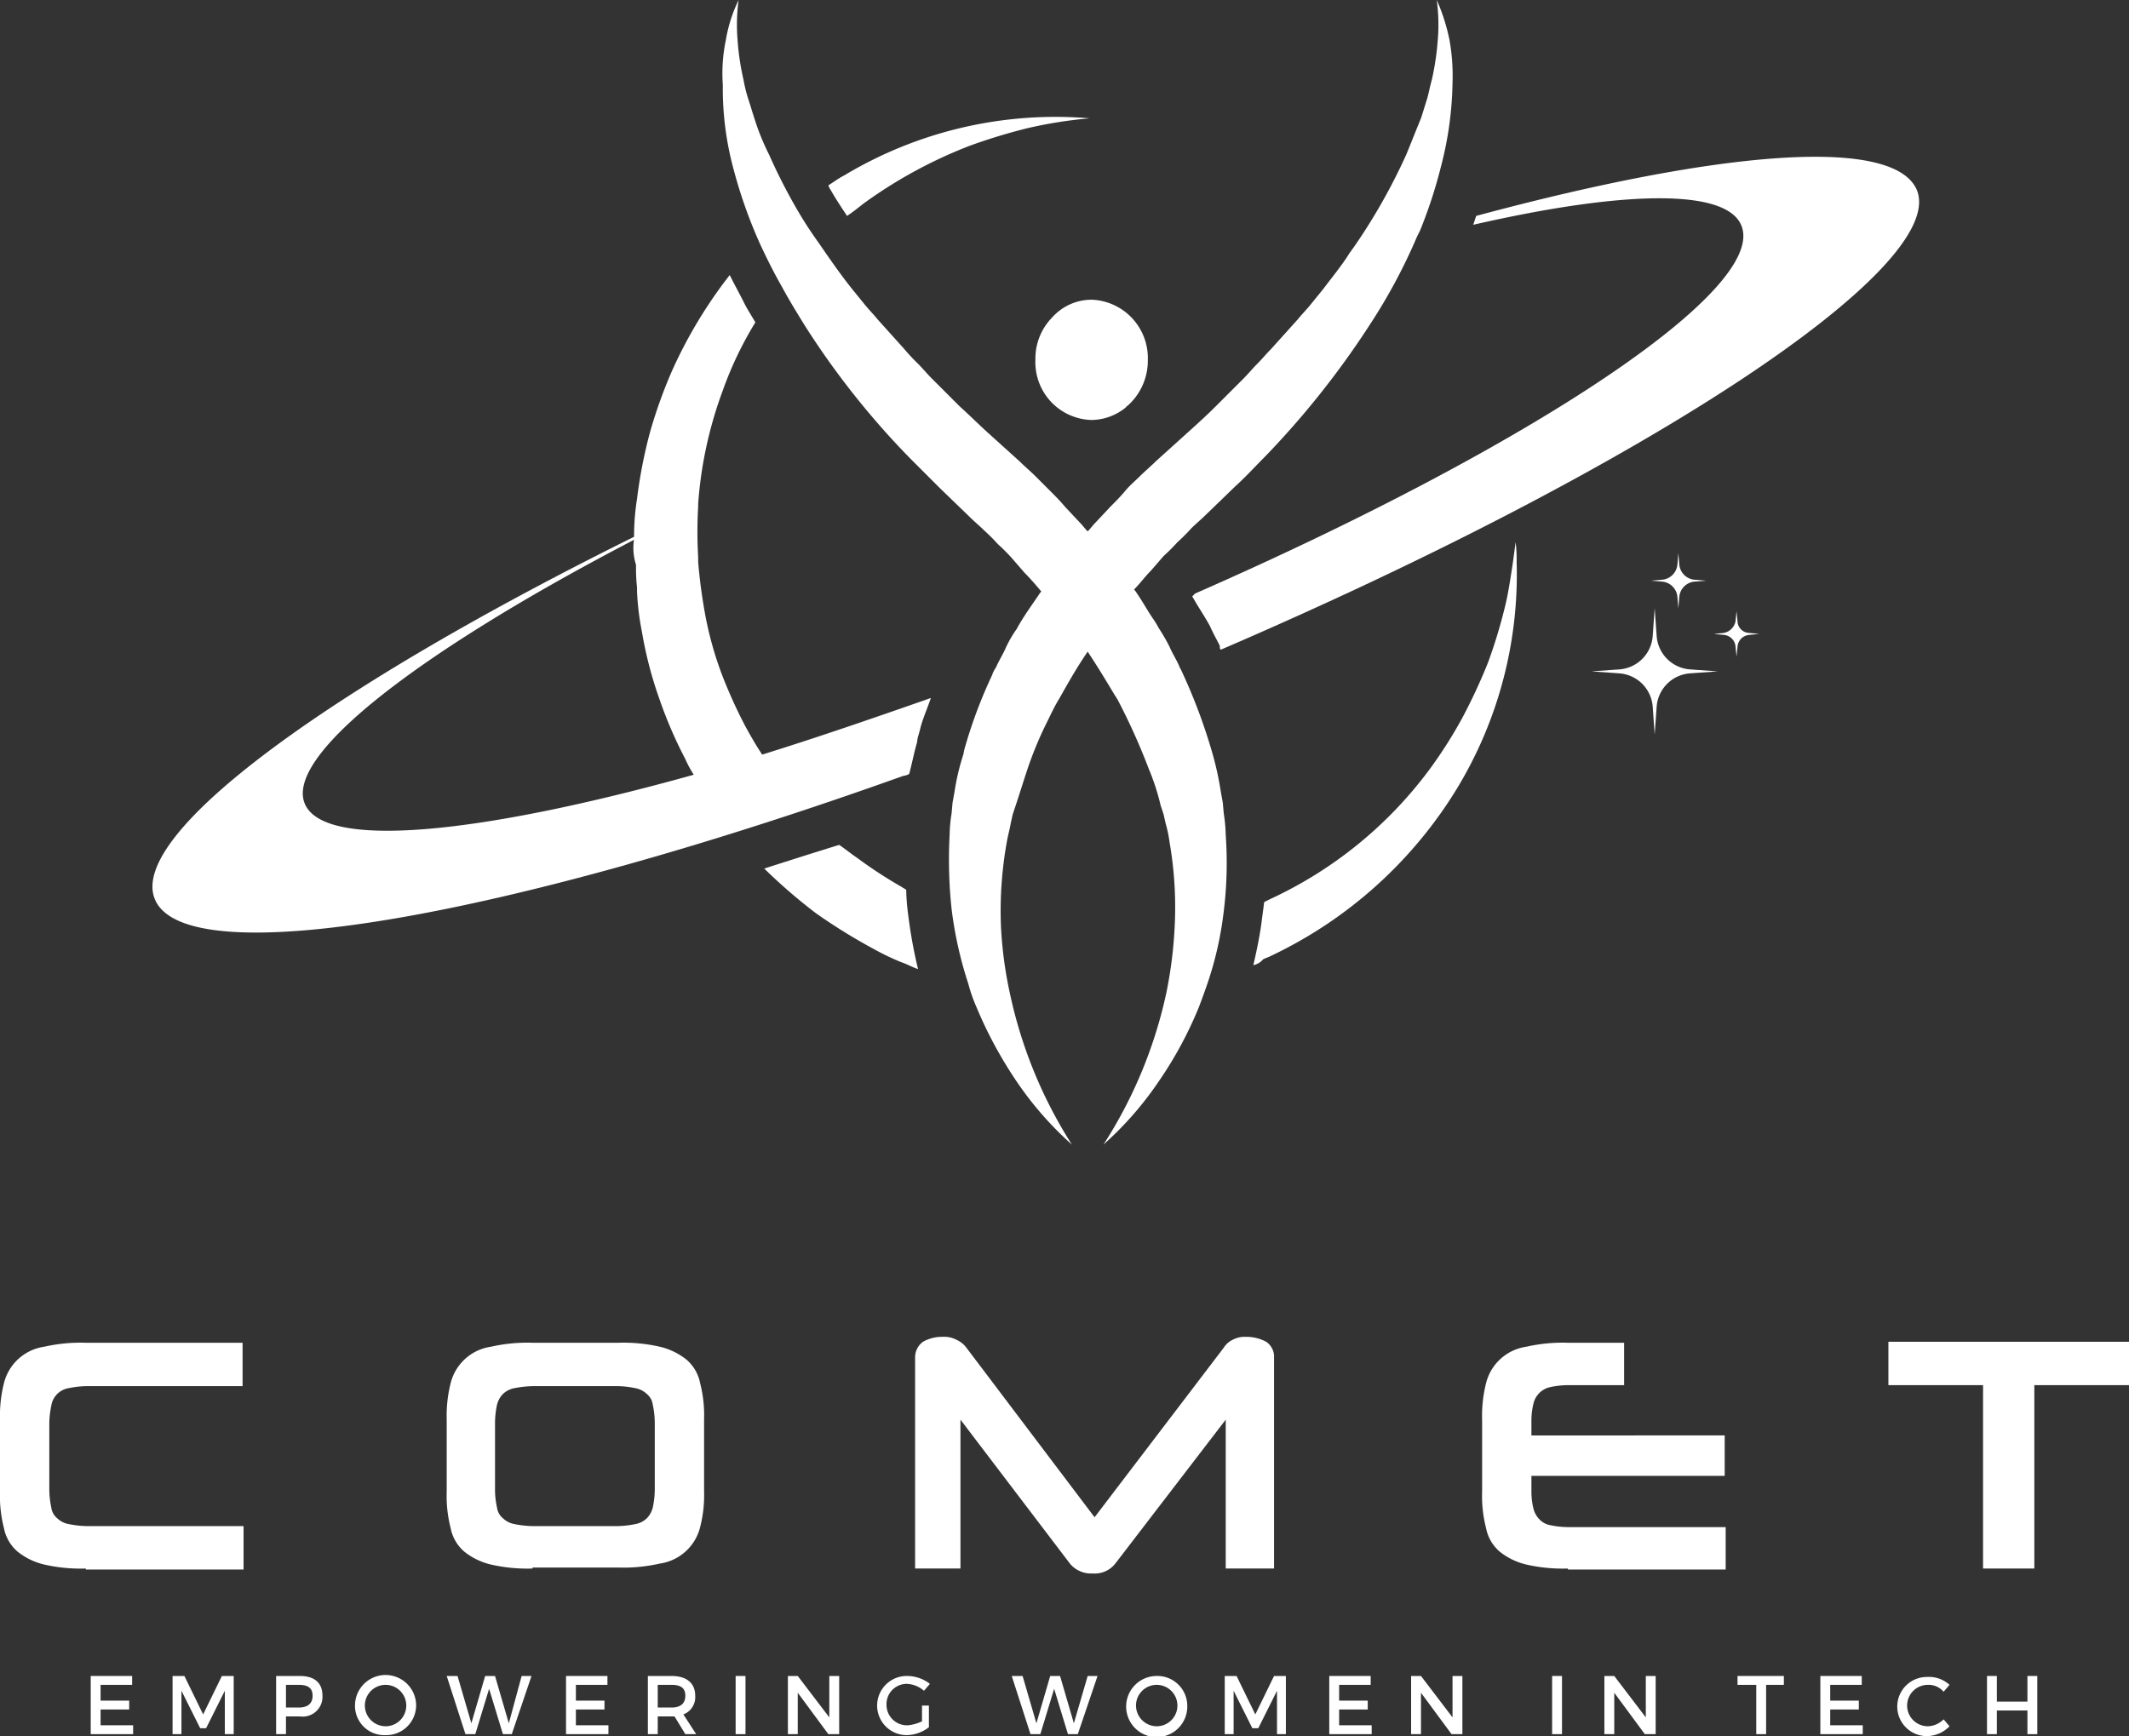
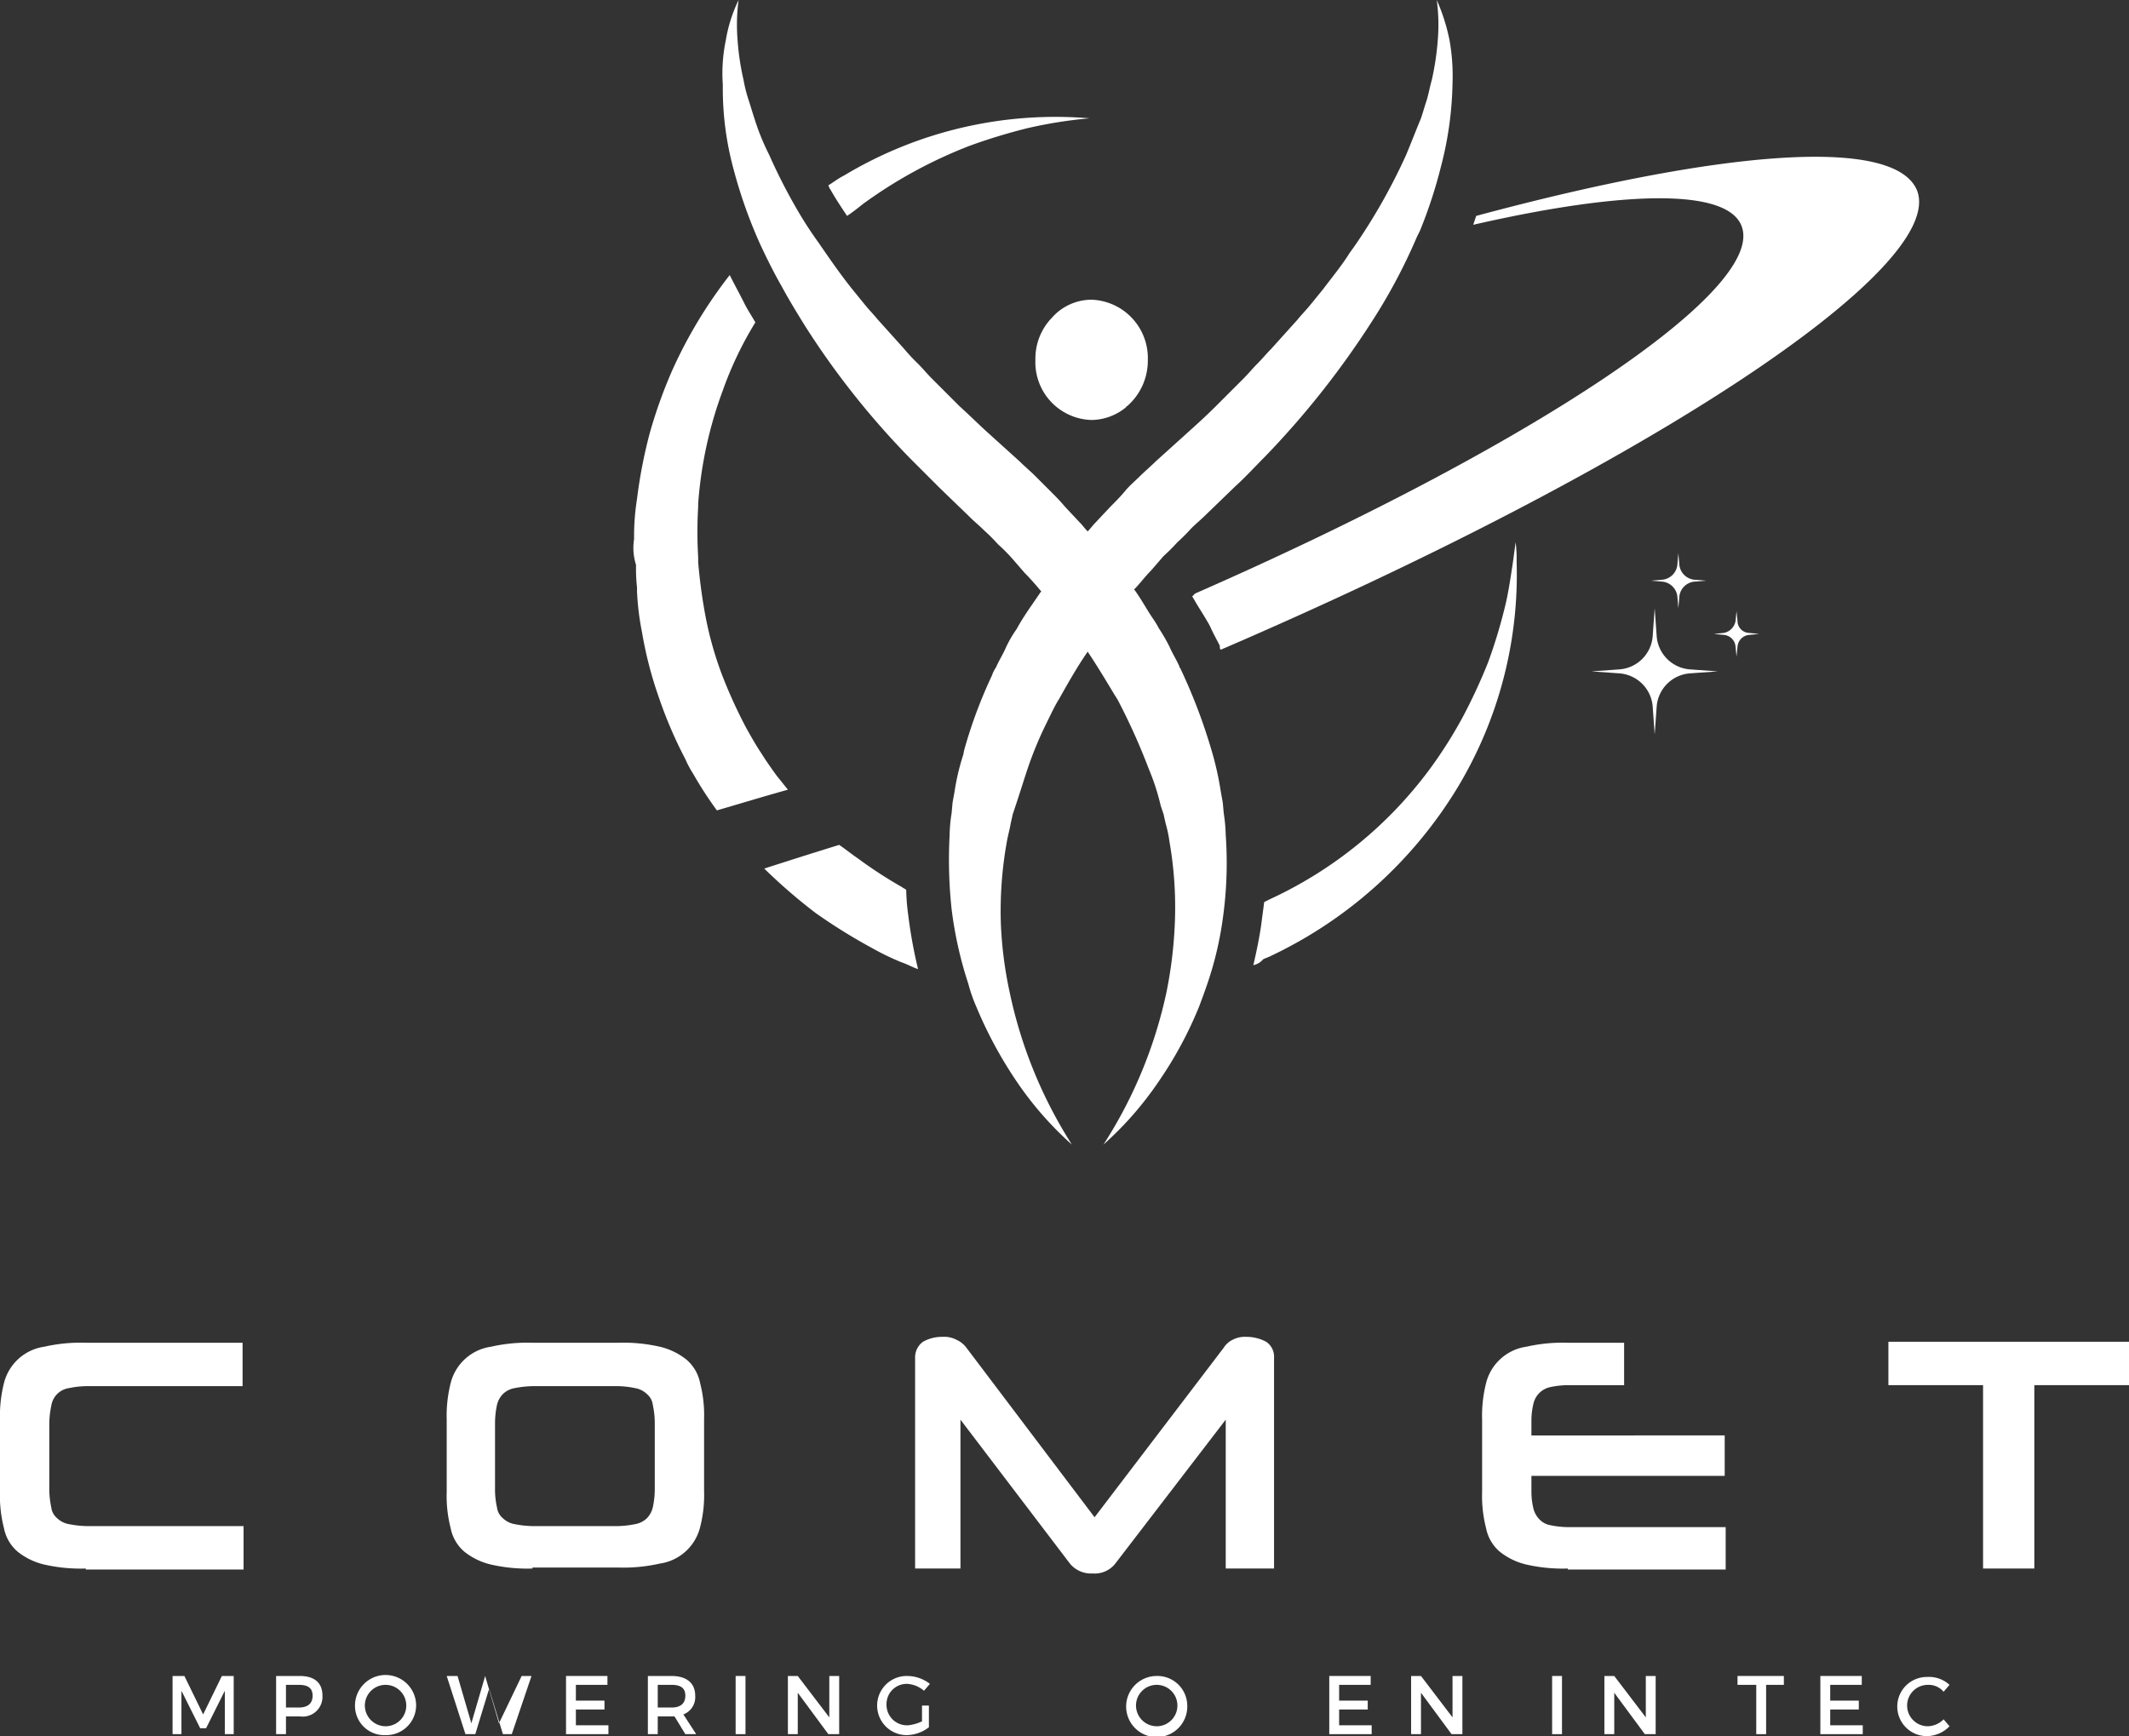
<svg xmlns="http://www.w3.org/2000/svg" width="215.9" height="176.1" viewBox="0 0 215.9 176.1">
  <rect x="0" y="0" width="215.9" height="176.1" fill="#333333" stroke="none" />
  <g id="comet-logo-base-sud" transform="translate(-42.1 -62)">
    <g id="Groupe_787" data-name="Groupe 787">
      <path id="Tracé_1552" data-name="Tracé 1552" d="M50.8,221.1a16.586,16.586,0,0,1-4.2-.4,6.806,6.806,0,0,1-2.7-1.3,4.179,4.179,0,0,1-1.4-2.4,13.067,13.067,0,0,1-.4-3.7V206a13.52,13.52,0,0,1,.4-3.7,4.934,4.934,0,0,1,4.1-3.7,16.586,16.586,0,0,1,4.2-.4H66.7v4.4H51a9.2,9.2,0,0,0-1.9.2,2.121,2.121,0,0,0-1.8,1.8,8.969,8.969,0,0,0-.2,1.8v6.7a8.969,8.969,0,0,0,.2,1.8,1.684,1.684,0,0,0,.6,1.1,2.281,2.281,0,0,0,1.2.6,10.314,10.314,0,0,0,2,.2H66.8v4.4h-16Z" fill="#fff" />
      <path id="Tracé_1553" data-name="Tracé 1553" d="M96.1,221.1a16.586,16.586,0,0,1-4.2-.4,6.806,6.806,0,0,1-2.7-1.3,4.179,4.179,0,0,1-1.4-2.4,13.067,13.067,0,0,1-.4-3.7V206a13.52,13.52,0,0,1,.4-3.7,4.934,4.934,0,0,1,4.1-3.7,16.586,16.586,0,0,1,4.2-.4h8.7a16.586,16.586,0,0,1,4.2.4,6.806,6.806,0,0,1,2.7,1.3,4.179,4.179,0,0,1,1.4,2.4,13.067,13.067,0,0,1,.4,3.7v7.2a13.067,13.067,0,0,1-.4,3.7,4.934,4.934,0,0,1-4.1,3.7,16.586,16.586,0,0,1-4.2.4H96.1Zm12.4-14.8a8.969,8.969,0,0,0-.2-1.8,1.684,1.684,0,0,0-.6-1.1,2.281,2.281,0,0,0-1.2-.6,9.2,9.2,0,0,0-1.9-.2H96.3a10.315,10.315,0,0,0-2,.2,2.281,2.281,0,0,0-1.2.6,2.384,2.384,0,0,0-.6,1.1,8.969,8.969,0,0,0-.2,1.8v6.8a8.16,8.16,0,0,0,.2,1.8,1.684,1.684,0,0,0,.6,1.1,2.281,2.281,0,0,0,1.2.6,10.314,10.314,0,0,0,2,.2h8.3a10.075,10.075,0,0,0,1.9-.2,2.281,2.281,0,0,0,1.2-.6,2.384,2.384,0,0,0,.6-1.1,8.969,8.969,0,0,0,.2-1.8Z" fill="#fff" />
      <path id="Tracé_1554" data-name="Tracé 1554" d="M166.4,221.1V206l-11.2,14.6a2.644,2.644,0,0,1-2.3,1,2.765,2.765,0,0,1-2.3-1L139.5,206v15.1h-4.6V199.7a1.943,1.943,0,0,1,.8-1.6,3.939,3.939,0,0,1,2-.5,2.649,2.649,0,0,1,1.4.3,2.539,2.539,0,0,1,1,.8l13,17.2,13.1-17.2a2.166,2.166,0,0,1,.9-.8,2.649,2.649,0,0,1,1.4-.3,4.228,4.228,0,0,1,2,.5,1.816,1.816,0,0,1,.8,1.6v21.4Z" fill="#fff" />
      <path id="Tracé_1555" data-name="Tracé 1555" d="M201.1,221.1a16.586,16.586,0,0,1-4.2-.4,6.806,6.806,0,0,1-2.7-1.3,4.179,4.179,0,0,1-1.4-2.4,13.067,13.067,0,0,1-.4-3.7V206a13.52,13.52,0,0,1,.4-3.7,4.934,4.934,0,0,1,4.1-3.7,16.586,16.586,0,0,1,4.2-.4h5.7v4.3h-5.7a8.97,8.97,0,0,0-1.8.2,2.22,2.22,0,0,0-1.7,1.7,7.18,7.18,0,0,0-.2,1.7v1.5H217v4.1H197.4v1.6a7.181,7.181,0,0,0,.2,1.7,2.384,2.384,0,0,0,.6,1.1,1.975,1.975,0,0,0,1.1.6,8.969,8.969,0,0,0,1.8.2h16v4.3h-16Z" fill="#fff" />
      <path id="Tracé_1556" data-name="Tracé 1556" d="M243.2,221.1V202.5h-9.6v-4.4H258v4.4h-9.6v18.6Z" fill="#fff" />
    </g>
    <path id="Tracé_1557" data-name="Tracé 1557" d="M147.1,98.5a5.961,5.961,0,0,1,1.7-4.3,5.366,5.366,0,0,1,4-1.8,5.922,5.922,0,0,1,5.7,6.1,6.116,6.116,0,0,1-2.1,4.7.1.1,0,0,0-.1.1,5.6,5.6,0,0,1-3.5,1.3A5.857,5.857,0,0,1,147.1,98.5Z" fill="#fff" />
    <path id="Tracé_1558" data-name="Tracé 1558" d="M115.7,66.1A15.062,15.062,0,0,1,117,62a18.9,18.9,0,0,0-.1,4.1,25.684,25.684,0,0,0,.6,4,14.62,14.62,0,0,0,.5,2c.2.6.4,1.3.6,1.9a23.877,23.877,0,0,0,1.5,3.7,56.826,56.826,0,0,0,2.8,5.5,39.558,39.558,0,0,0,2.2,3.4c1.1,1.6,2.2,3.2,3.4,4.7l1.3,1.6c.4.5.9,1,1.3,1.5l2.7,3a19.2,19.2,0,0,0,1.4,1.5c.5.5.9,1,1.4,1.5l1.4,1.4.7.7.7.7c1,.9,2,1.9,3,2.8l3.1,2.8c.5.5,1.1,1,1.6,1.5l1.5,1.5c.5.5,1,1,1.5,1.6l1.5,1.6c.3.3.5.6.8.9.3-.3.5-.6.8-.9l1.5-1.6c.5-.5,1-1,1.5-1.6s1-1,1.5-1.5,1.1-1,1.6-1.5l3.1-2.8c1-.9,2-1.8,3-2.8l.7-.7.7-.7,1.4-1.4c.5-.5.9-1,1.4-1.5s.9-1,1.4-1.5l2.7-3c.4-.5.9-1,1.3-1.5l1.3-1.6c.9-1.2,1.9-2.4,2.7-3.7.1-.1.2-.3.3-.4a59.544,59.544,0,0,0,5.4-9.5c.5-1.2,1-2.5,1.5-3.7.2-.6.4-1.3.6-1.9.2-.7.3-1.3.5-2a27.608,27.608,0,0,0,.6-4,18.594,18.594,0,0,0-.1-4.1,19.562,19.562,0,0,1,1.3,4.1,20.751,20.751,0,0,1,.3,4.3,35.677,35.677,0,0,1-1.2,8.6,47.884,47.884,0,0,1-2.1,6.4l-.3.6a57.077,57.077,0,0,1-4.7,8.8,88.22,88.22,0,0,1-10.7,13.5c-1,1-2,2.1-3,3l-3,2.9c-.5.5-1,.9-1.5,1.4a18.479,18.479,0,0,1-1.4,1.4,18.479,18.479,0,0,1-1.4,1.4l-1.3,1.5c-.6.6-1.1,1.3-1.7,1.9l.1.1c.5.7.9,1.4,1.4,2.2.3.5.7,1,1,1.6a18.578,18.578,0,0,1,1.1,1.9c.3.7.7,1.3,1,2a.349.349,0,0,0,.1.2,56.42,56.42,0,0,1,3.1,8.1,31.286,31.286,0,0,1,1,4.4l.2,1.1.1,1.1a16.351,16.351,0,0,1,.2,2.2,40.326,40.326,0,0,1-.3,8.5,35.015,35.015,0,0,1-1.5,6.4c-.3.9-.6,1.7-.9,2.5a39.572,39.572,0,0,1-4.1,7.6,34.3,34.3,0,0,1-5.6,6.4,46.336,46.336,0,0,0,6.4-15.5,43.839,43.839,0,0,0,.8-6.2,38.576,38.576,0,0,0-.5-9,12.86,12.86,0,0,0-.4-1.9l-.2-.9-.3-.9a22.851,22.851,0,0,0-1.2-3.7,64.321,64.321,0,0,0-3.2-7.1c-.1-.1-.1-.2-.2-.3-.9-1.5-1.8-3-2.8-4.5-1.1,1.6-2,3.2-2.9,4.8-.5.8-.9,1.7-1.3,2.5a37.062,37.062,0,0,0-1.9,4.6c-.4,1.2-.8,2.5-1.2,3.7l-.3.9-.2.9c-.1.6-.3,1.3-.4,1.9a39.613,39.613,0,0,0-.6,8.4,40.765,40.765,0,0,0,.9,6.9,46.445,46.445,0,0,0,6.3,15.4,34.3,34.3,0,0,1-5.6-6.4,42.782,42.782,0,0,1-4.1-7.6,15.545,15.545,0,0,1-.8-2.3,39.754,39.754,0,0,1-1.7-7.6,47,47,0,0,1-.2-7.5,14.98,14.98,0,0,1,.2-2.2l.1-1.1.2-1.1a23.393,23.393,0,0,1,.9-3.8,4.331,4.331,0,0,1,.1-.5,48.122,48.122,0,0,1,2.8-7.5,2.994,2.994,0,0,1,.4-.8c.3-.7.7-1.3,1-2a11.781,11.781,0,0,1,1.1-1.9c.7-1.3,1.6-2.5,2.4-3.7l.1-.1c-.5-.6-1.1-1.3-1.7-1.9l-1.3-1.5a18.479,18.479,0,0,0-1.4-1.4,18.479,18.479,0,0,0-1.4-1.4c-.5-.5-1-.9-1.5-1.4l-3-2.9-3-3A82.5,82.5,0,0,1,123.7,95c-.8-1.3-1.6-2.6-2.3-3.9-.8-1.4-1.5-2.8-2.2-4.3a48.932,48.932,0,0,1-2.7-7.6,31.23,31.23,0,0,1-1.1-8.6A16.5,16.5,0,0,1,115.7,66.1Z" fill="#fff" />
    <path id="Tracé_1559" data-name="Tracé 1559" d="M165.9,127.9h0a.31.31,0,0,1-.1-.2h0v-.2c-.3-.6-.7-1.3-1-2h0c-.5-.9-.9-1.5-1.2-2-.2-.3-.4-.7-.6-1l.3-.3c34-14.9,58-30.8,55.4-37.3-1.5-3.8-11.9-3.6-27.2-.1l.3-.9c24.9-6.7,42.4-8.1,44.7-2.6,3.1,7.9-27.6,28.1-70.6,46.6Z" fill="#fff" />
    <g id="Groupe_788" data-name="Groupe 788">
      <path id="Tracé_1560" data-name="Tracé 1560" d="M106.4,116.7v-.3a24.329,24.329,0,0,1,.3-3.8,49.575,49.575,0,0,1,1.3-6.7,48.824,48.824,0,0,1,2.3-6.4,47.2,47.2,0,0,1,5.8-9.6c.5,1,1,1.9,1.5,2.9.3.6.7,1.2,1.1,1.9a36.389,36.389,0,0,0-3.3,6.9,41.526,41.526,0,0,0-2.5,11.5v.3a43.388,43.388,0,0,0,0,5.1v.5a53.987,53.987,0,0,0,.8,5.8,35.848,35.848,0,0,0,1.6,5.6,50.538,50.538,0,0,0,2.4,5.3c.5.9,1,1.8,1.6,2.7.5.8,1,1.5,1.5,2.2l1.2,1.5c-2.5.7-4.8,1.4-7.2,2.1a38.658,38.658,0,0,1-2.4-3.7,10.93,10.93,0,0,1-.8-1.5,44.236,44.236,0,0,1-2.7-6.3,40.038,40.038,0,0,1-1.7-6.6,27.032,27.032,0,0,1-.5-4.1v-.4a17.7,17.7,0,0,1-.1-2.3A5.65,5.65,0,0,1,106.4,116.7Z" fill="#fff" />
      <path id="Tracé_1561" data-name="Tracé 1561" d="M140.4,76.8a47.172,47.172,0,0,0-10.8,5.9c-.5.4-1,.8-1.6,1.2-.6-.9-1.2-1.8-1.7-2.7-.1-.1-.1-.2-.2-.4.5-.3,1-.7,1.6-1A41.607,41.607,0,0,1,152.6,74a45.831,45.831,0,0,0-6.3,1A57.568,57.568,0,0,0,140.4,76.8Z" fill="#fff" />
    </g>
    <g id="Groupe_789" data-name="Groupe 789">
      <path id="Tracé_1562" data-name="Tracé 1562" d="M169.2,159.9c.3-1.3.6-2.7.8-4.1.1-.8.2-1.5.3-2.3l.6-.3A42.106,42.106,0,0,0,187.1,140a45.854,45.854,0,0,0,3.3-5.2,56.892,56.892,0,0,0,2.6-5.6,52.557,52.557,0,0,0,1.8-6c.3-1.3.5-2.7.7-4,.1-.7.2-1.5.3-2.2a14.083,14.083,0,0,1,.1,2,41.852,41.852,0,0,1-6,22.9,44.35,44.35,0,0,1-19,17.1c-.2.1-.5.2-.7.3A1.794,1.794,0,0,1,169.2,159.9Z" fill="#fff" />
    </g>
    <g id="Groupe_790" data-name="Groupe 790">
      <path id="Tracé_1563" data-name="Tracé 1563" d="M129,149a45.293,45.293,0,0,0,4.6,3c.1.1.2.1.3.2a.1.1,0,0,1,.1.1,21.054,21.054,0,0,0,.2,2.5,48.564,48.564,0,0,0,1,5.5c-.6-.2-1.1-.5-1.7-.7a25.907,25.907,0,0,1-2.9-1.4,56.452,56.452,0,0,1-5.8-3.6,55.927,55.927,0,0,1-5.2-4.5h0c2.5-.8,5-1.6,7.6-2.4C127.8,148.1,128.4,148.6,129,149Z" fill="#fff" />
    </g>
    <g id="Groupe_792" data-name="Groupe 792">
      <g id="Groupe_791" data-name="Groupe 791">
-         <path id="Tracé_1564" data-name="Tracé 1564" d="M52.3,232.9v1.6h2.9v.9H52.3V237h3.3v.9H51.3V232h4.2v.9Z" fill="#fff" />
        <path id="Tracé_1565" data-name="Tracé 1565" d="M64.9,237.9v-4.4L63,237.3h-.6l-1.9-3.8v4.4h-.9V232h1.2l1.9,3.9,1.9-3.9h1.2v5.9Z" fill="#fff" />
        <path id="Tracé_1566" data-name="Tracé 1566" d="M72.5,232c1.5,0,2.3.7,2.3,2a2.007,2.007,0,0,1-2.3,2.1H71.1v1.8h-1V232Zm-1.4,3.2h1.3c.9,0,1.4-.4,1.4-1.2s-.5-1.1-1.4-1.1H71.1Z" fill="#fff" />
        <path id="Tracé_1567" data-name="Tracé 1567" d="M84.3,235a3.031,3.031,0,0,1-3.1,3,2.971,2.971,0,0,1-3.1-3,3.1,3.1,0,0,1,6.2,0Zm-5.2,0a2.112,2.112,0,0,0,2.1,2.1,2.1,2.1,0,1,0-2.1-2.1Z" fill="#fff" />
-         <path id="Tracé_1568" data-name="Tracé 1568" d="M93.1,237.9l-1.4-4.6-1.4,4.6h-1L87.4,232h1.1l1.4,4.8,1.4-4.8h1l1.4,4.8L95,232h1l-2,5.9Z" fill="#fff" />
+         <path id="Tracé_1568" data-name="Tracé 1568" d="M93.1,237.9l-1.4-4.6-1.4,4.6h-1L87.4,232h1.1l1.4,4.8,1.4-4.8l1.4,4.8L95,232h1l-2,5.9Z" fill="#fff" />
        <path id="Tracé_1569" data-name="Tracé 1569" d="M100.5,232.9v1.6h2.9v.9h-2.9V237h3.3v.9H99.5V232h4.2v.9Z" fill="#fff" />
        <path id="Tracé_1570" data-name="Tracé 1570" d="M110.5,236.1h-1.7v1.8h-1V232h2.4c1.5,0,2.4.7,2.4,2a1.875,1.875,0,0,1-1.2,1.9l1.3,2h-1.1Zm-.3-.9c.9,0,1.4-.4,1.4-1.2s-.5-1.1-1.4-1.1h-1.4v2.3Z" fill="#fff" />
        <path id="Tracé_1571" data-name="Tracé 1571" d="M116.7,237.9V232h1v5.9Z" fill="#fff" />
        <path id="Tracé_1572" data-name="Tracé 1572" d="M126.1,237.9l-3.1-4.2v4.2h-1V232h1l3.2,4.2V232h1v5.9Z" fill="#fff" />
        <path id="Tracé_1573" data-name="Tracé 1573" d="M136.3,235v2.2a3.775,3.775,0,0,1-2.3.8,3,3,0,1,1,.1-6,3.775,3.775,0,0,1,2.3.8l-.6.7a2.837,2.837,0,0,0-1.7-.7,2.051,2.051,0,0,0-2.1,2.1,2.076,2.076,0,0,0,2.2,2.1,4.293,4.293,0,0,0,1.4-.4V235Z" fill="#fff" />
-         <path id="Tracé_1574" data-name="Tracé 1574" d="M150.4,237.9l-1.4-4.6-1.4,4.6h-1l-1.9-5.9h1.1l1.4,4.8,1.4-4.8h1l1.4,4.8,1.4-4.8h1l-2,5.9Z" fill="#fff" />
        <path id="Tracé_1575" data-name="Tracé 1575" d="M162.5,235a3.1,3.1,0,1,1-3.1-3A3.031,3.031,0,0,1,162.5,235Zm-5.2,0a2.112,2.112,0,0,0,2.1,2.1,2.1,2.1,0,1,0-2.1-2.1Z" fill="#fff" />
-         <path id="Tracé_1576" data-name="Tracé 1576" d="M171.6,237.9v-4.4l-1.9,3.8h-.6l-1.9-3.8v4.4h-.9V232h1.2l1.9,3.9,1.9-3.9h1.2v5.9Z" fill="#fff" />
        <path id="Tracé_1577" data-name="Tracé 1577" d="M177.9,232.9v1.6h2.9v.9h-2.9V237h3.3v.9h-4.3V232h4.2v.9Z" fill="#fff" />
        <path id="Tracé_1578" data-name="Tracé 1578" d="M189.3,237.9l-3.1-4.2v4.2h-1V232h1l3.2,4.2V232h1v5.9Z" fill="#fff" />
        <path id="Tracé_1579" data-name="Tracé 1579" d="M199.5,237.9V232h1v5.9Z" fill="#fff" />
        <path id="Tracé_1580" data-name="Tracé 1580" d="M208.9,237.9l-3.1-4.2v4.2h-1V232h1l3.2,4.2V232h1v5.9Z" fill="#fff" />
        <path id="Tracé_1581" data-name="Tracé 1581" d="M221.2,232.9v5h-1v-5h-1.9V232H223v.9Z" fill="#fff" />
        <path id="Tracé_1582" data-name="Tracé 1582" d="M227.7,232.9v1.6h2.9v.9h-2.9V237H231v.9h-4.3V232h4.2v.9Z" fill="#fff" />
        <path id="Tracé_1583" data-name="Tracé 1583" d="M239.8,232.9l-.6.7a1.99,1.99,0,0,0-1.6-.7,2.1,2.1,0,1,0,0,4.2,2.36,2.36,0,0,0,1.6-.7l.6.7a3.255,3.255,0,0,1-2.3,1,3,3,0,1,1,0-6A3.094,3.094,0,0,1,239.8,232.9Z" fill="#fff" />
-         <path id="Tracé_1584" data-name="Tracé 1584" d="M247.7,237.9v-2.4h-3.1v2.4h-1V232h1v2.6h3.1V232h1v5.9Z" fill="#fff" />
      </g>
    </g>
    <g id="Groupe_793" data-name="Groupe 793">
      <path id="Tracé_1585" data-name="Tracé 1585" d="M210.7,120.8l-1.2.1,1.2.1a1.7,1.7,0,0,1,1.5,1.5l.1,1.2.1-1.2a1.7,1.7,0,0,1,1.5-1.5l1.2-.1-1.2-.1a1.7,1.7,0,0,1-1.5-1.5l-.1-1.2-.1,1.2A1.7,1.7,0,0,1,210.7,120.8Z" fill="#fff" />
      <path id="Tracé_1586" data-name="Tracé 1586" d="M216.9,126.2l-1,.1,1,.1a1.29,1.29,0,0,1,1.2,1.2l.1,1,.1-1a1.29,1.29,0,0,1,1.2-1.2l1-.1-1-.1a1.216,1.216,0,0,1-1.2-1.2l-.1-1-.1,1A1.49,1.49,0,0,1,216.9,126.2Z" fill="#fff" />
      <path id="Tracé_1587" data-name="Tracé 1587" d="M206.3,129.9l-2.8.2,2.8.2a3.656,3.656,0,0,1,3.4,3.4l.2,2.8.2-2.8a3.656,3.656,0,0,1,3.4-3.4l2.8-.2-2.8-.2a3.656,3.656,0,0,1-3.4-3.4l-.2-2.8-.2,2.8A3.656,3.656,0,0,1,206.3,129.9Z" fill="#fff" />
    </g>
-     <path id="Tracé_1588" data-name="Tracé 1588" d="M136.5,132.8c-.3.9-.7,1.8-1,2.8-.1.4-.2.8-.3,1.1h0a3.536,3.536,0,0,0-.1.6c-.3,1-.5,2.1-.8,3.2a1.421,1.421,0,0,1-.6.2c-40.5,14.5-72.8,20.1-75.9,12.5-2.7-6.6,17.6-21.4,48.7-36.8v.3C84.6,128.1,71,138.6,73,143.5c1.9,4.7,17.5,3.2,39.4-2.9,2.2-.6,4.5-1.3,6.8-2C124.7,136.9,130.5,134.9,136.5,132.8Z" fill="#fff" />
  </g>
</svg>